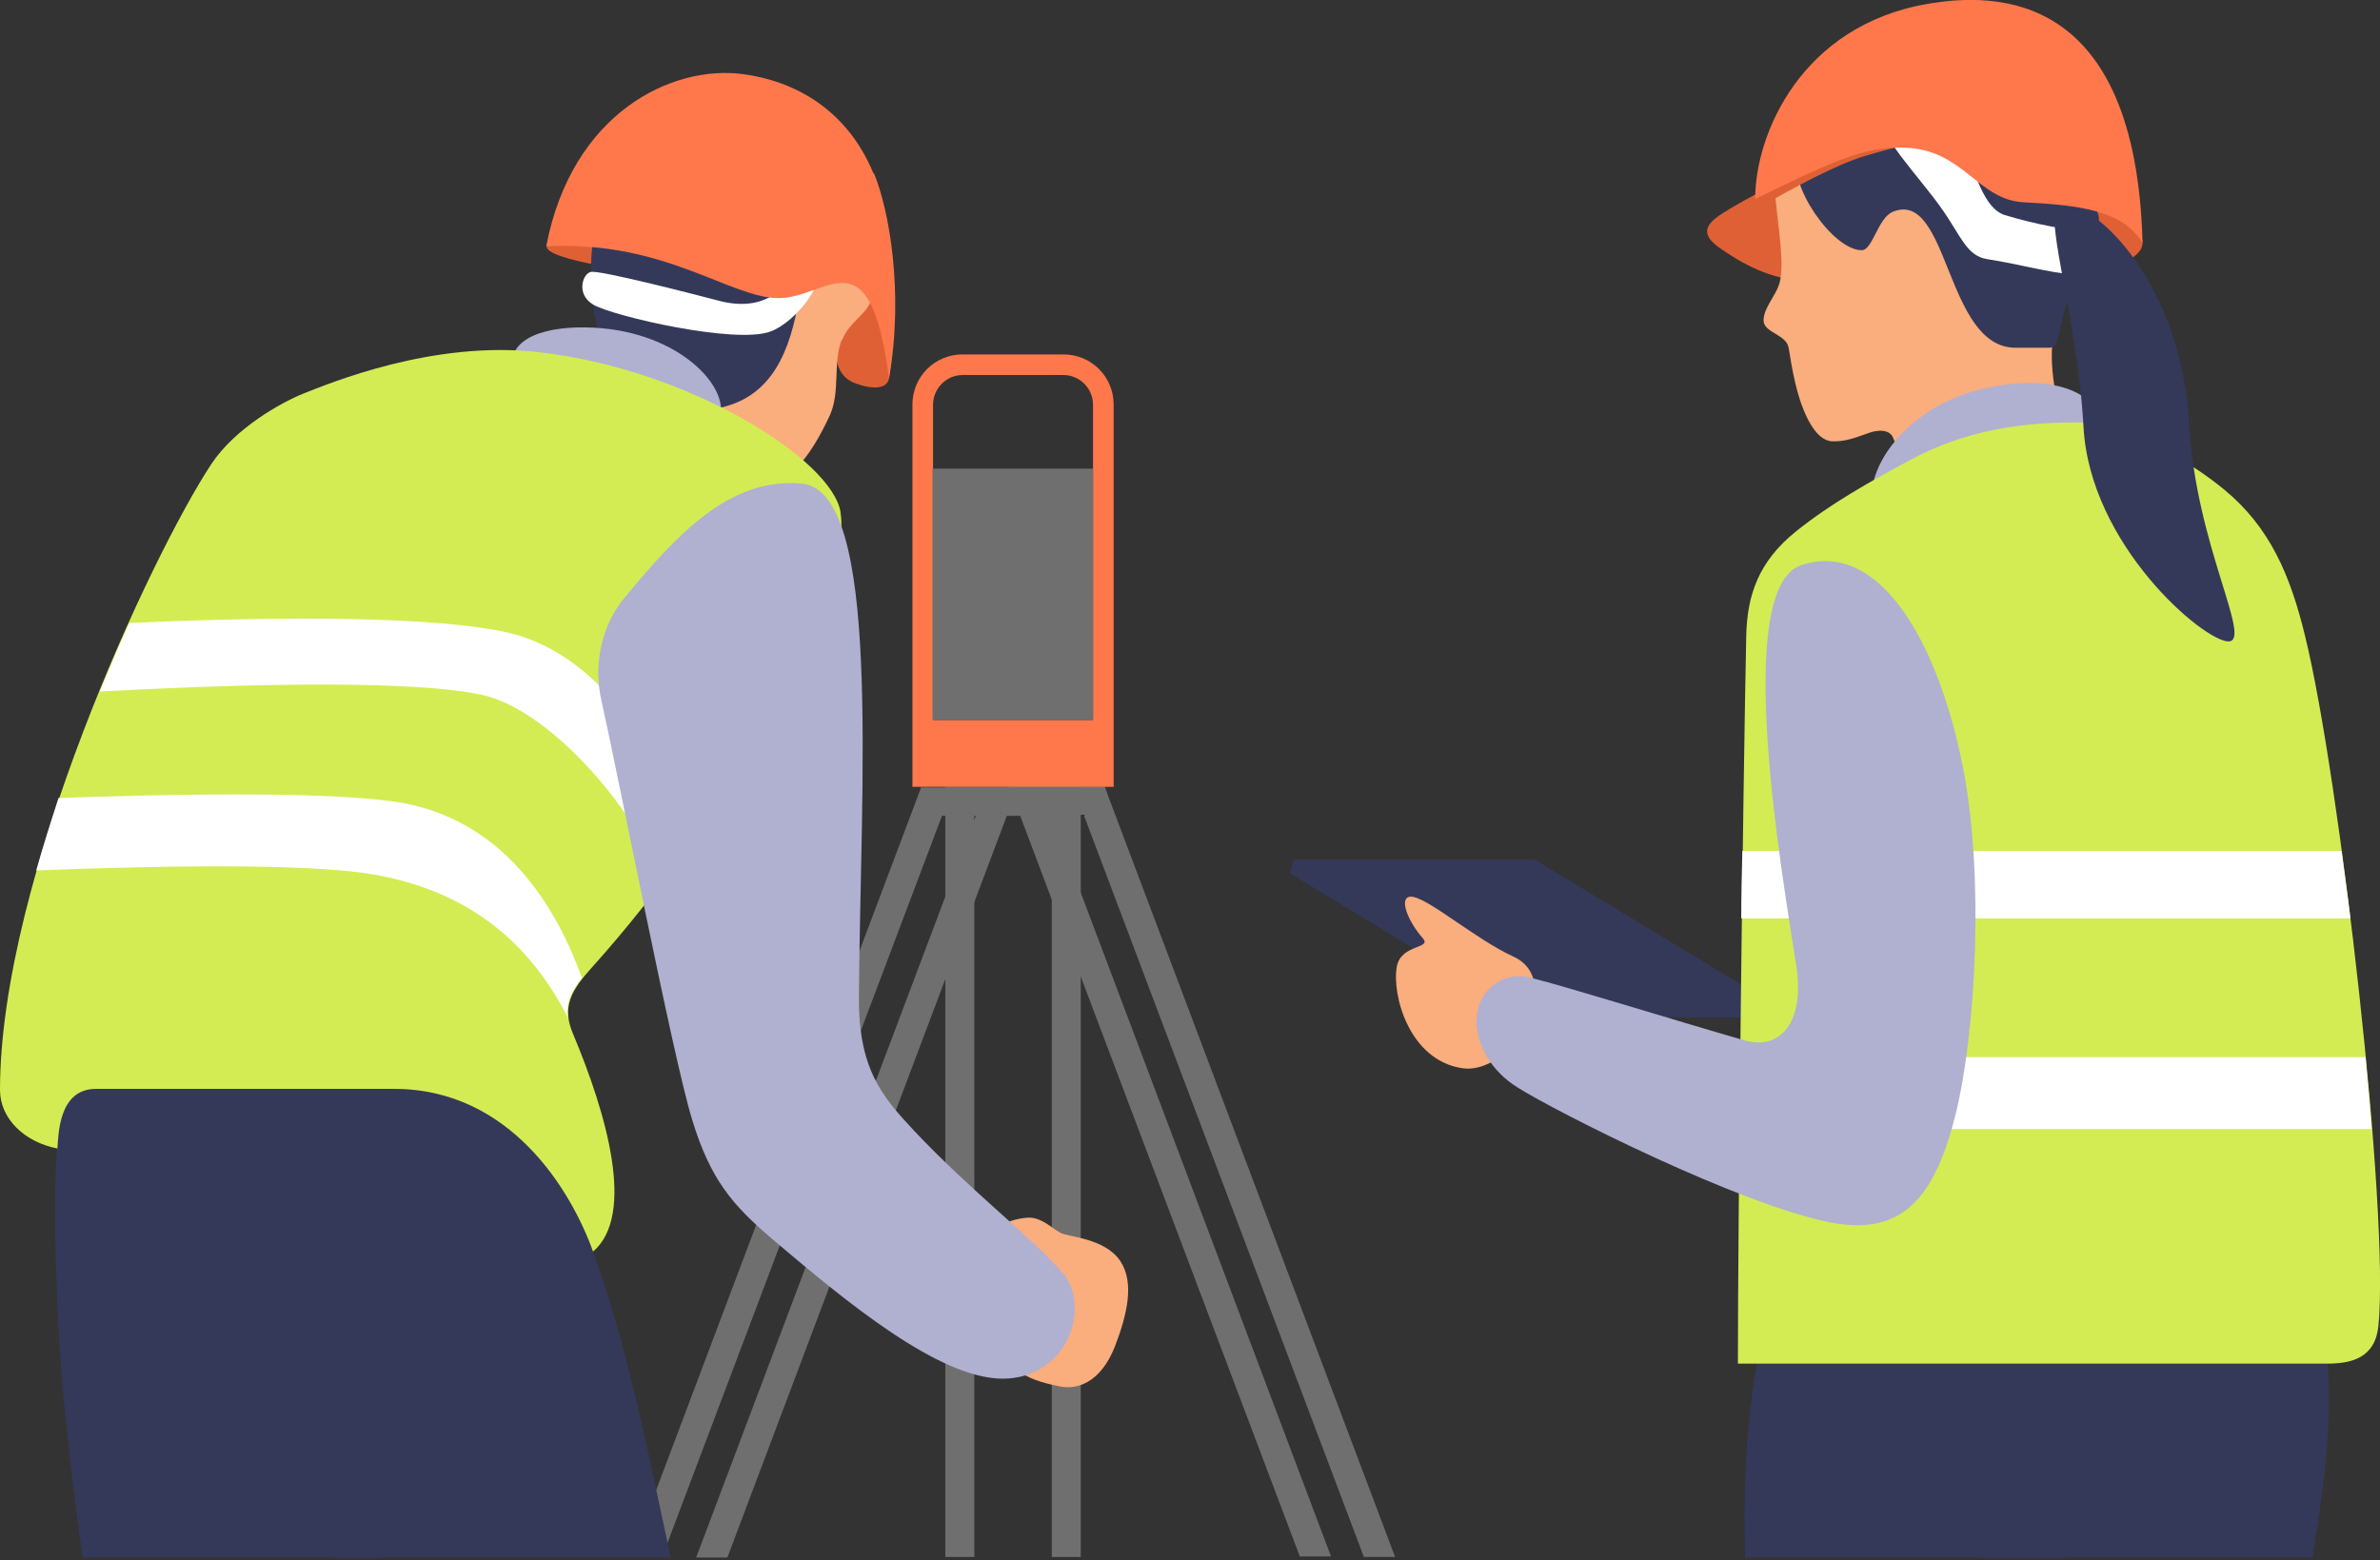
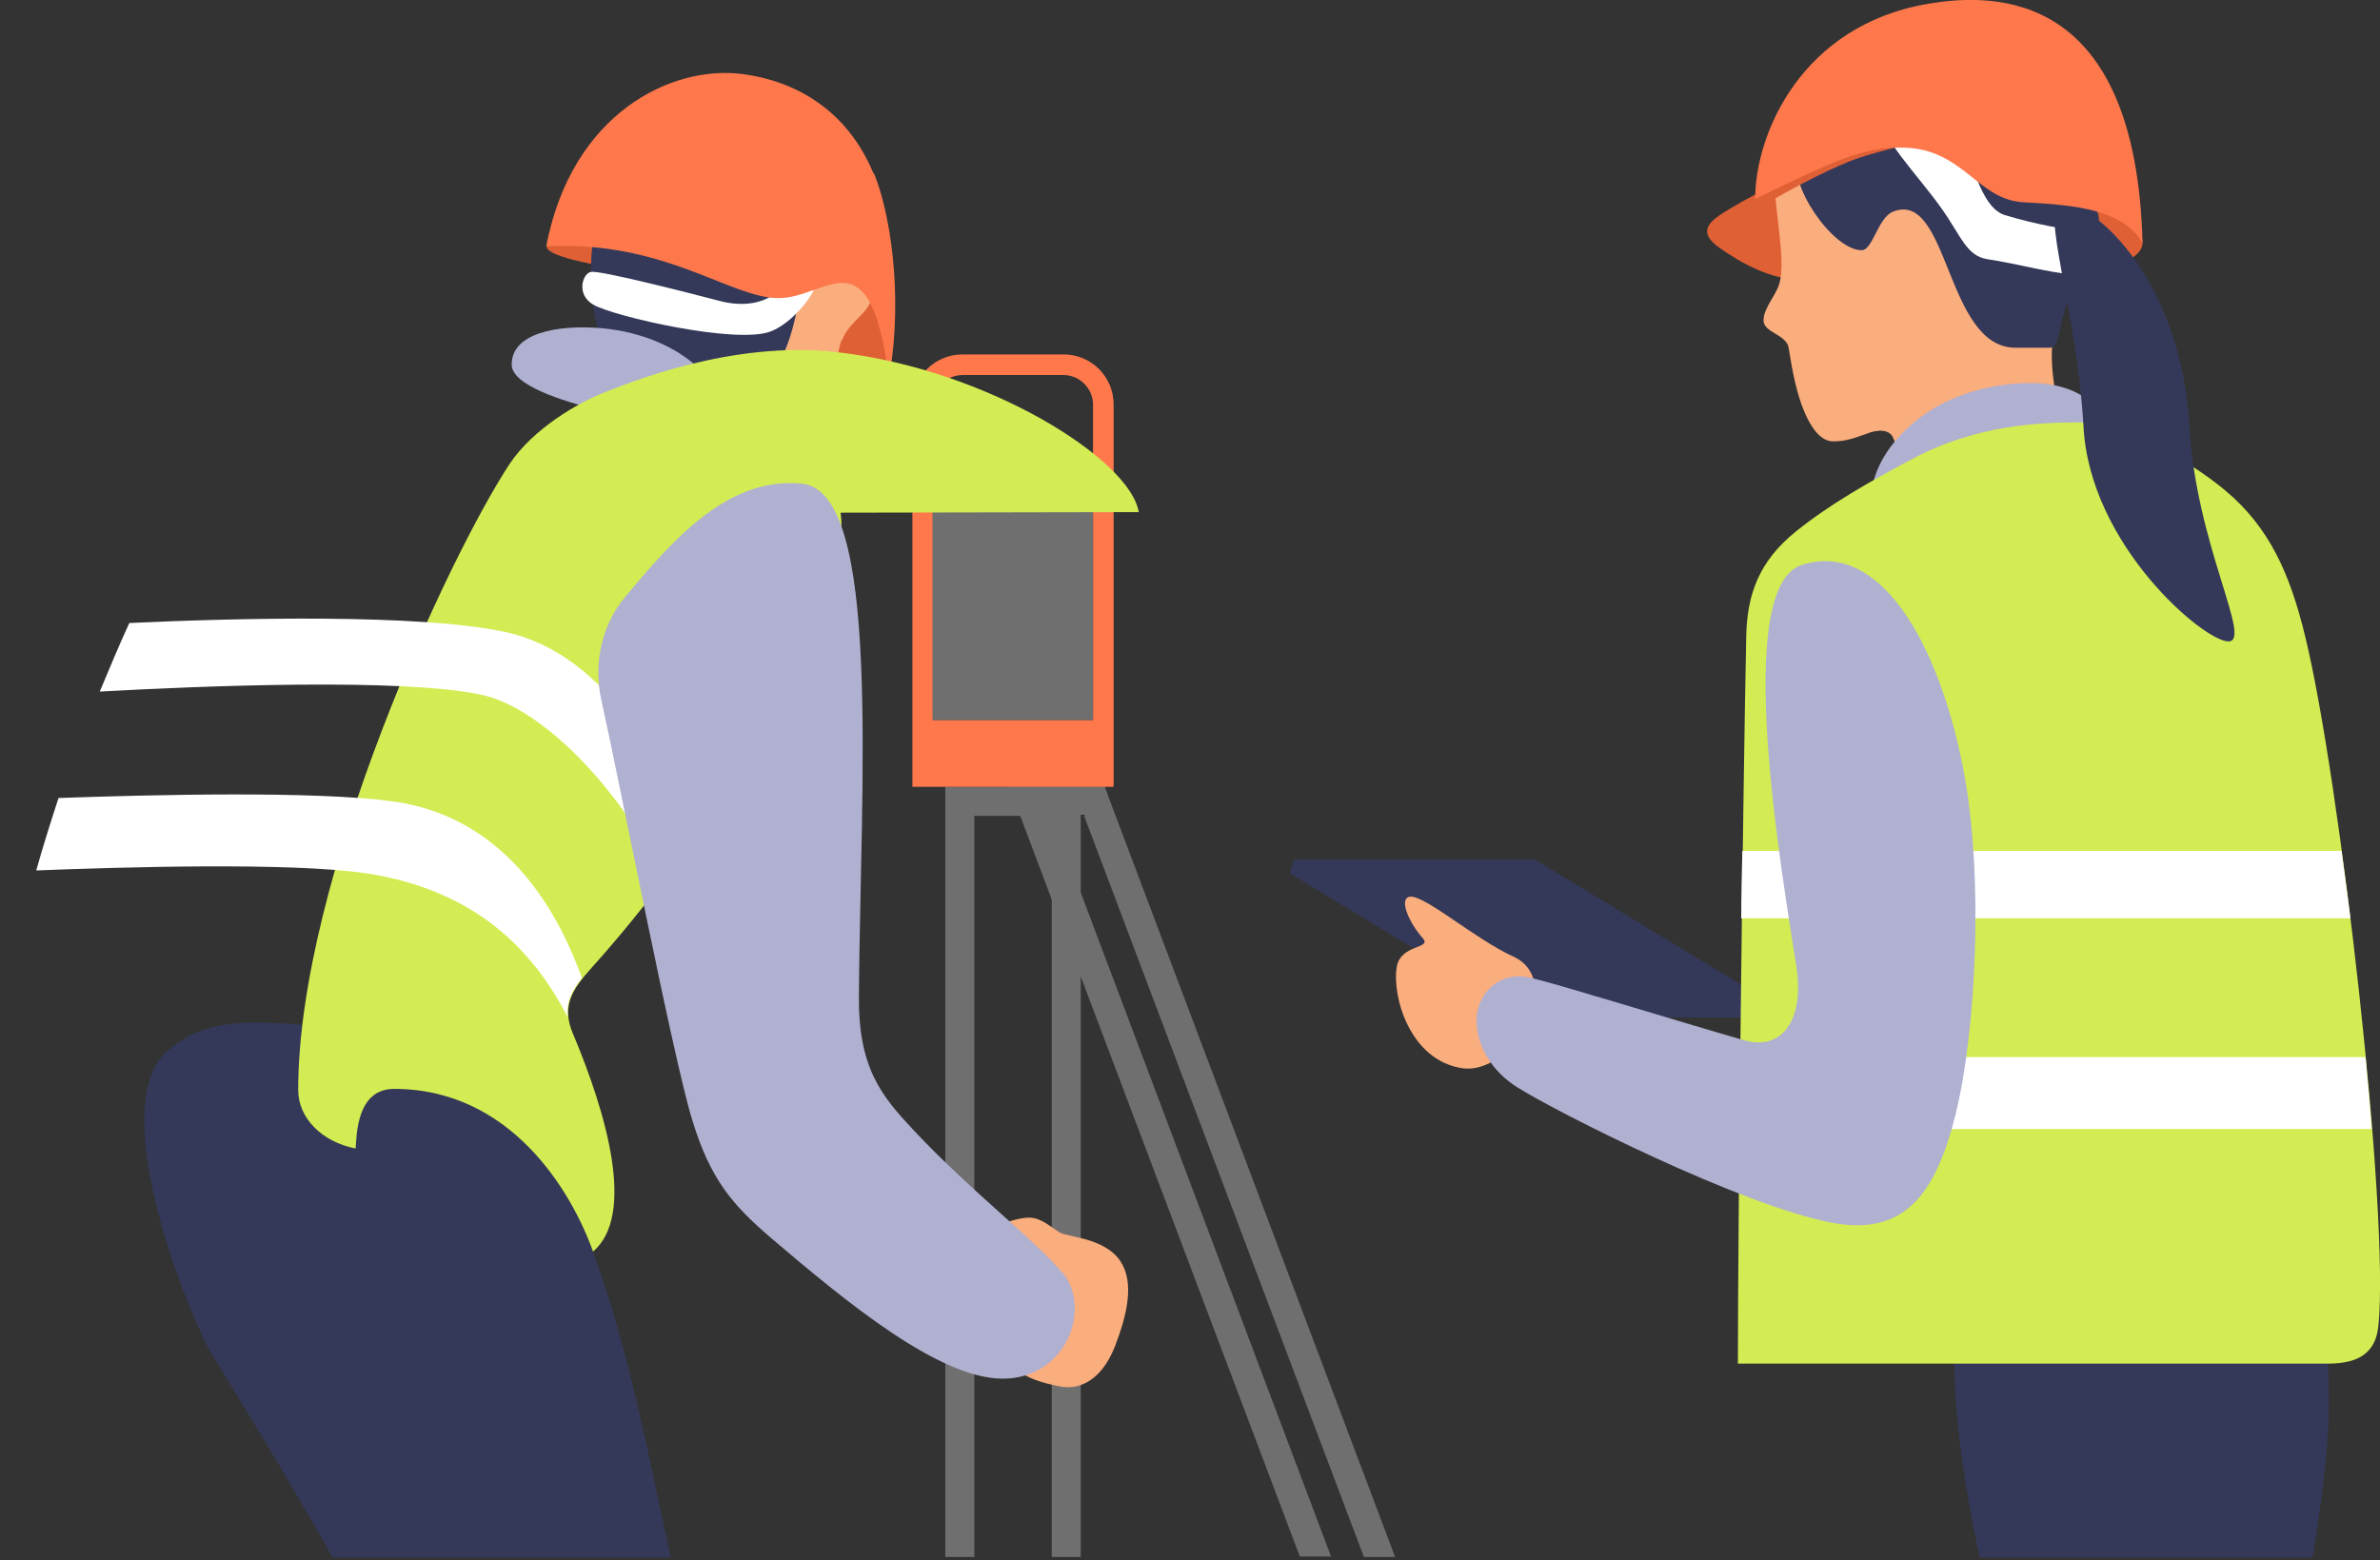
<svg xmlns="http://www.w3.org/2000/svg" version="1.1" viewBox="0 0 427 280">
  <rect x="0" y="0" width="427" height="280" fill="#333333" stroke="none" />
  <defs>
    <style>
      .cls-1 {
        fill: none;
      }

      .cls-2 {
        fill: #faad7d;
      }

      .cls-3 {
        fill: #fff;
      }

      .cls-4 {
        fill: #706f6f;
      }

      .cls-5 {
        fill: #b0b0d1;
      }

      .cls-6 {
        fill: #343959;
      }

      .cls-7 {
        fill: #fe784c;
      }

      .cls-8 {
        clip-path: url(#clippath);
      }

      .cls-9 {
        fill: #d3ec53;
      }

      .cls-10 {
        fill: #e06036;
      }
    </style>
    <clipPath id="clippath">
      <rect class="cls-1" y="0" width="427" height="279.5" />
    </clipPath>
  </defs>
  <g>
    <g id="_レイヤー_1" data-name="レイヤー_1">
      <g class="cls-8">
        <g>
          <path class="cls-4" d="M169.6,141.2v138.2h5.2v-133h13.9v133h5.2v-138.2h-24.3,0Z" />
          <path class="cls-4" d="M194.5,146.4l50.2,133h5.6l-51.5-136.6-.6-1.7h-17.2l.9,2.3,1.1,2.9,5.8,15.4,5.2,13.8,39.2,103.8h5.6l-44.7-118.6-5.2-13.8-.3-.7h6.1Z" />
-           <path class="cls-4" d="M165.3,141.2l-52.1,138.2h5.6l50.2-133h6.1l-.3.7-5.2,13.8-44.7,118.6h5.6l39.1-103.8,5.2-13.8,5.8-15.4,1.1-2.9.9-2.3h-17.2Z" />
          <path class="cls-7" d="M199.8,141.2h-36.1v-68.6c0-5,4-9,9-9h18.1c5,0,9,4,9,9v68.6ZM167.3,129.2h28.8v-56.6c0-2.9-2.4-5.3-5.3-5.3h-18.1c-2.9,0-5.3,2.4-5.3,5.3v56.6h0Z" />
          <path class="cls-4" d="M196.1,84.1h-28.8v45.1h28.8v-45.1Z" />
          <path class="cls-6" d="M318.1,180.2l-42.7-25.9h-43.3l-.7,2.4,42.7,25.9h43.3l.7-2.4Z" />
          <path class="cls-6" d="M318.1,180.2h-43.3l-42.7-25.9h43.3l42.7,25.9Z" />
          <path class="cls-2" d="M275.3,180.6c-.9,5-7.1,11.9-12.9,11.1-9.6-1.4-12.7-13.2-11.8-18.2.7-4.1,6.3-3.2,4.7-5.1-2.6-2.9-4.5-7.4-2.2-7.5,2.9,0,11.5,7.6,18.5,10.8,4.5,2.1,4,6.8,3.6,8.9h0Z" />
          <path class="cls-10" d="M384.4,43.6c0,3.2-7.4,5.8-16.6,5.8s-16.6-3.4-16.6-7.5,7.4-6.6,16.6-6.6,16.6,5.1,16.6,8.3Z" />
          <path class="cls-10" d="M334.8,43.9c-.4,2.7-4.9,6.4-11,6.4s-11.6-3.2-15.4-5.9c-2.6-1.9-2.9-3.5-.4-5.4,2.2-1.7,11-6.5,17.4-9.1,5.6-2.3,10.3,8.5,9.4,14Z" />
          <path class="cls-2" d="M376.8,34.7c-1.3,13.1-6.9,17.5-8.3,24.8-2.4,12.5,7.5,27.4.9,32.5-6.4,4.9-27.2-6-29.7-13.3-.6-1.8-3-1.6-4.7-.9-3,1.1-4.3,1.4-6.1,1.4s-3.6-1.5-5.3-5.6c-1.3-3.2-2-6.8-2.7-11.2-.4-2.4-4.5-2.7-4.5-4.9s2.1-4.3,2.8-6.5c1.4-4.4-1.2-14.9-.8-19.9.5-6.8,6-25,29-25.7,27.1-.8,30.5,18.4,29.4,29.2h0Z" />
-           <path class="cls-6" d="M370.6,279.5h-57.5c-.6-21.1,1.4-41.2,8.8-55.7,8.3-16.2,30.3-26.6,44.4-14.6,3.6,3.1,6.8,7.6,9,13.9,5.1,14.3,1.5,33.3-4.7,56.4Z" />
          <path class="cls-6" d="M414.9,279.5h-59.7c-4-18.4-6.1-35.9-3.2-49.5,2.1-9.9,7.5-16.8,14.4-20.8,18.3-10.8,47.1-.4,50.8,30.9,1.6,13.7-.1,25.5-2.3,39.4Z" />
          <path class="cls-5" d="M377.8,78.2c0,4.5-8.9,9.2-20.8,12.5-11.6,3.2-21.3,3.5-21.3-1s2.5-9.6,7.8-14c5.6-4.6,12.5-6.5,18.7-6.9,11.3-.7,15.6,4.8,15.6,9.3Z" />
          <path class="cls-9" d="M426.7,238c-.6,5.8-5,6.7-9.2,6.7h-105.7c0-25.8.9-102.2,1.5-130.8.2-7,2.1-13.1,9-18.6,6.1-4.9,13.2-8.9,20.7-12.9,11.8-6.3,23.2-6.6,30.5-6.6s19.1,6.7,25.6,12.1c8.1,6.7,11.8,15.2,14.5,26.4,6.2,25.4,15.2,103.7,13.1,123.8h0Z" />
          <path class="cls-6" d="M376.2,40.9c-.4,1.1-2.4,5.8-5,12.5-2.1,5.4-1.5,9-3.5,9-3.3,0-4.7,0-6.1,0-12.6,0-11.9-28.5-22-24.4-2.7,1.1-3.6,6.9-5.6,6.9-5.2,0-13.4-12-11.4-16.9,1.5-3.7,12.7-5,20.5-5s36.6,9,33.2,18h0Z" />
          <path class="cls-3" d="M375.6,45.7c-.7,1.8-1.8,3.8-2.8,3.7-6-.6-10.4-2-16.3-2.9-3.7-.6-4.7-4.2-8.1-9-4.2-6-11.8-13.6-10.3-16.2,1.3-2.1,11.9-1.5,13.4,2.5,2.9,7.4,4.4,13.6,8.2,14.8,5.9,1.8,10.9,2.5,15.8,3.4,1.2.2.3,2.9,0,3.7h0Z" />
          <path class="cls-3" d="M425.6,202.6h-113.6c0-4.2,0-8.5.1-12.9h112.3c.4,4.4.8,8.7,1.1,12.9Z" />
          <path class="cls-3" d="M421.7,164.8h-109.3c0-4.1.1-8.2.2-12.1h107.5c.5,4,1.1,8,1.6,12.1Z" />
          <path class="cls-10" d="M343.2,25.2c.4.5-3.3,1.2-8.3,2.7-5.4,1.5-14.1,6.4-17.3,8.2-1.2.7-2.2.6-2.3-.2-.1-.6.3-1.5,2.2-2.6,3.9-2.2,10.7-5.3,17.2-7,3.3-.9,8.3-1.5,8.5-1.1h0Z" />
          <path class="cls-6" d="M392.8,76.5c1.2,21.3,11.4,38.6,7,38.6s-24.9-17.3-26-38.6c-1.2-21.3-8.1-40-3.8-40,6.2,0,21.4,14.3,22.8,40h0Z" />
          <path class="cls-7" d="M384.4,43.6c-3.5-5.9-11.6-6.8-21.3-7.3-8.3-.4-10.8-9.5-21.4-9.8-7.3-.2-12.6,2.3-26.8,9.2,0-11.7,8.3-31.1,30.9-35,12.2-2.1,37.4-2.5,38.6,42.9Z" />
          <path class="cls-5" d="M352.2,137.8c-4.4-22.4-14.9-41-29-36.4-12.5,4.1-3.4,55.8-.9,72.1,1.5,10.1-3,15-9.3,13.2-13.2-3.8-32.1-9.7-38.2-11.2-5.9-1.5-9.9,3-9.9,7.6s2.8,9.2,7.3,12c6.9,4.4,40.4,21.3,56.4,24.3,13.1,2.5,18.7-5.1,22.3-19.6,3.6-14.8,5.1-42.5,1.3-62Z" />
          <path class="cls-10" d="M120.6,48.1c-.2,1.2-8.1.4-13.2-.5-5.1-.9-9.5-2.2-9.3-3.4.2-1.2,4.5-1.7,9.6-1.1,5.2.7,13,3.7,12.8,4.9h0Z" />
          <path class="cls-10" d="M160.1,58.5c.1,3-.2,7.1-.6,9.4-.5,2.6-4.7,1.5-6.5.7-2.3-1.1-3.3-3.2-3.3-8.3s2.7-10.9,5.2-10.9,4.9,4,5.1,9.1Z" />
          <path class="cls-2" d="M151,61c-1.6,4.2-.2,9.2-2.1,13.5-3.6,7.7-8,14.1-16.8,14.1s-21-11.1-23.3-27.8c-2.1-15.8.5-30.3,17.5-33,17.1-2.7,30.4,12.4,30.2,24.7,0,3.6-4,4.8-5.4,8.5Z" />
          <path class="cls-6" d="M143.4,53.2c-1.6,10.1-5,17.6-13.5,19.8-5.9,1.5-14-1.2-17.8-5.1-3.5-3.6-5.7-9.3-6-16.5-.3-6,.2-13.4,4.4-18.1,7-8,18.2-5,23-2.6,7,3.4,11.5,12.8,10,22.5h0Z" />
          <path class="cls-3" d="M138.2,59.5c-6.2,2.3-28-2.7-31.7-4.8-3.2-1.8-2-5.6-.5-5.9,1.5-.4,18.9,4.1,23.1,5.2,4.2,1.1,8.4.6,11.2-2.4,2.3-2.4,4.7-3,5.6-2.7,2.7.9-2.8,8.8-7.7,10.6Z" />
          <path class="cls-7" d="M156.8,31.1c2.7,6.5,5.4,21.3,2.7,36.8-3.4-26.4-11.1-14.4-19.8-14.4s-20.4-10.4-41.7-9.3c4.6-24,22.6-32.6,35.3-30.9,9.1,1.2,18.6,6.2,23.4,17.8Z" />
          <path class="cls-5" d="M129,75.3c-1.5,3.4-13.1.4-21.2-1.6-7.2-1.8-16-4.6-16-8.3,0-5.6,8.1-7.2,16.2-6.5,15.1,1.4,23.2,11.4,21,16.3h0Z" />
          <path class="cls-6" d="M120.4,279.5h-60.7c-7.9-14-15.8-26.9-21.7-36.5-3.4-5.5-19.7-44.2-7.9-54.5,1.3-1.1,2.7-2,4.2-2.8,3.2-1.5,6.9-2.2,11.2-2.2,15.9,0,31.5,3.5,45.8,16.2,15.7,13.9,22.3,48.3,28.2,75.9.3,1.3.6,2.6.8,3.9h0Z" />
-           <path class="cls-6" d="M68.4,279.5H14.8c-1.8-13.4-3.5-26.9-4.2-39.3-1.8-34.2-.3-48.5,5.8-54.8,1.3-1.4,3.4-2.1,6-2.1s7,.6,11.7,2.5c4,1.6,8.4,4.2,12.6,8,9,8.4,16.6,22.8,21.5,44.3,2.2,9.5,1.7,24.9,0,41.4h0Z" />
-           <path class="cls-9" d="M150.8,92c2.3,14.2-19.9,54.2-44.6,81.6-3.6,4-5.5,7-3.4,11.9,6,14.3,11.3,32.5,3.6,39.1-3.9-10.9-14.8-29.2-35.7-29.2H17.2c-6.7,0-6.7,8.2-6.9,10.7-6.1-1.2-10.3-5.5-10.3-10.5,0-37.9,27.1-95.9,37.9-112.3,4.3-6.5,12.6-11.1,16.6-12.7,4.6-1.8,23.2-9.6,42.2-7.4,27.1,3.1,52.6,19.3,54.1,28.7Z" />
+           <path class="cls-9" d="M150.8,92c2.3,14.2-19.9,54.2-44.6,81.6-3.6,4-5.5,7-3.4,11.9,6,14.3,11.3,32.5,3.6,39.1-3.9-10.9-14.8-29.2-35.7-29.2c-6.7,0-6.7,8.2-6.9,10.7-6.1-1.2-10.3-5.5-10.3-10.5,0-37.9,27.1-95.9,37.9-112.3,4.3-6.5,12.6-11.1,16.6-12.7,4.6-1.8,23.2-9.6,42.2-7.4,27.1,3.1,52.6,19.3,54.1,28.7Z" />
          <path class="cls-3" d="M102,182.8c-5.8-11.3-15.8-23-36.4-26.1-13.8-2-43.7-1.1-59.1-.5,1.2-4.3,2.6-8.7,4-13,17.1-.6,46-1.3,59.9.6,20.1,2.7,29.6,19.4,34,31.7-1.9,2.4-2.9,4.5-2.5,7.2h0Z" />
          <path class="cls-3" d="M124.2,150.9c-1.7,2.4-3.4,4.8-5.2,7.2-6.1-14.4-20.8-30.8-32.5-33.4-14.1-3.1-50.6-1.6-68.6-.6,1.8-4.3,3.5-8.4,5.3-12.3,19.4-.9,51.9-1.7,67.4,1.6,18.9,4.1,28.7,25,33.7,37.6h0Z" />
          <path class="cls-2" d="M200,241.7c-2.6,6.5-6.8,7.7-9.8,7.1-6.8-1.3-9.8-3.4-13.2-10-1.8-3.7-2.2-11.6-1.1-15.1,1.1-3.4,5.7-5.1,8.7-5.2,2.3,0,4,1.8,5.6,2.7,1.3.8,8,.9,10.8,5.1,2.6,3.9,1.2,9.7-1,15.4h0Z" />
          <path class="cls-5" d="M190.6,228.4c-4.7-5.7-16.5-14.7-26.7-25.6-5.8-6.2-10-11.2-9.8-24.5.3-38,4.1-90.1-10.2-91.5-13-1.3-22.7,9.4-31.8,20.4-3.8,4.5-5.8,11.4-4.2,18.5,3,13.3,12.8,64,16.3,75.3,3.3,10.8,7.3,15.3,14.3,21.3,13.4,11.4,30,25.1,41.4,25.1s16.1-12.6,10.7-19.1h0Z" />
        </g>
      </g>
    </g>
  </g>
</svg>